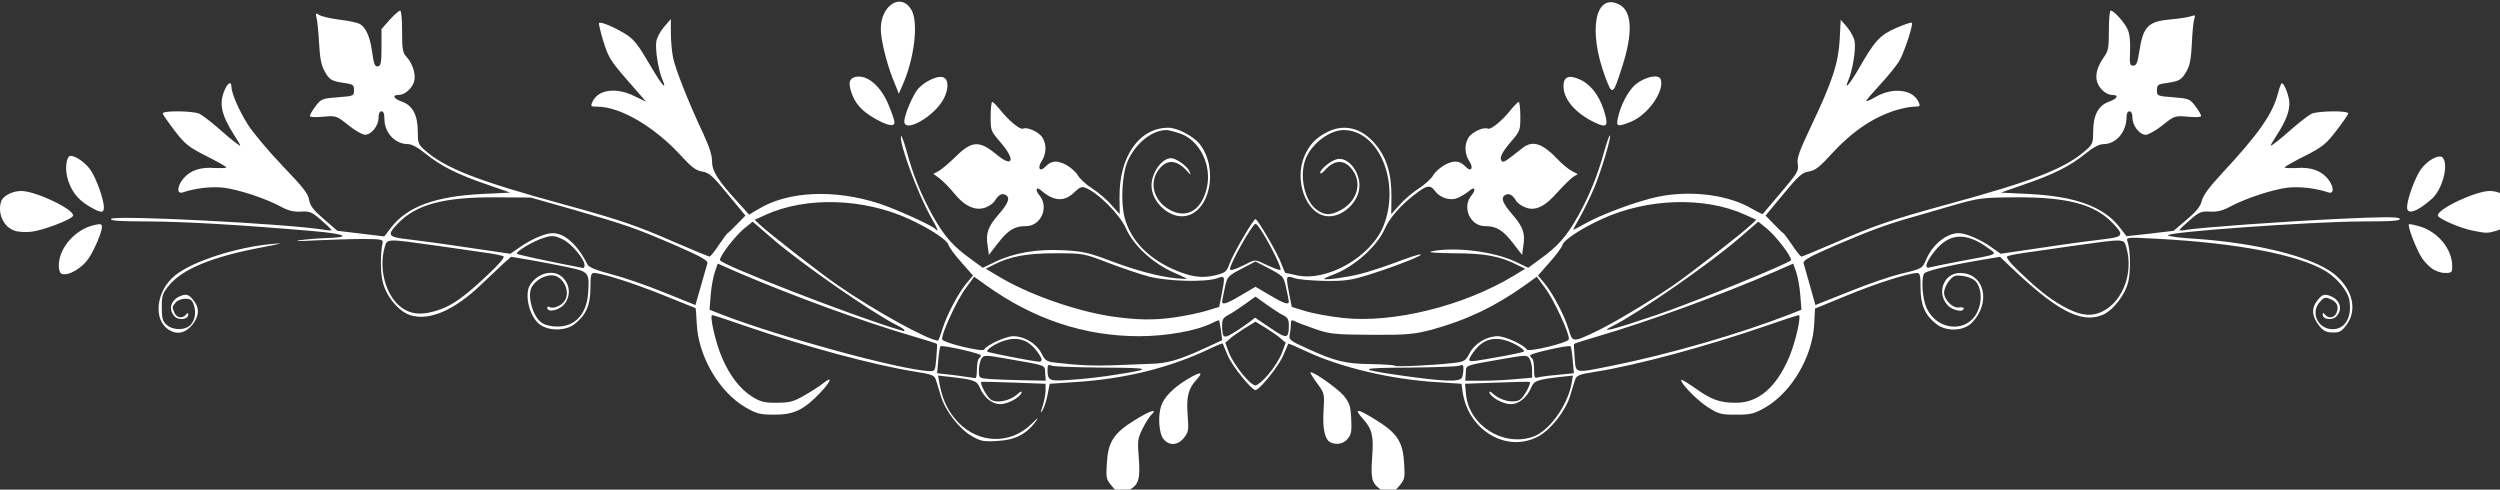
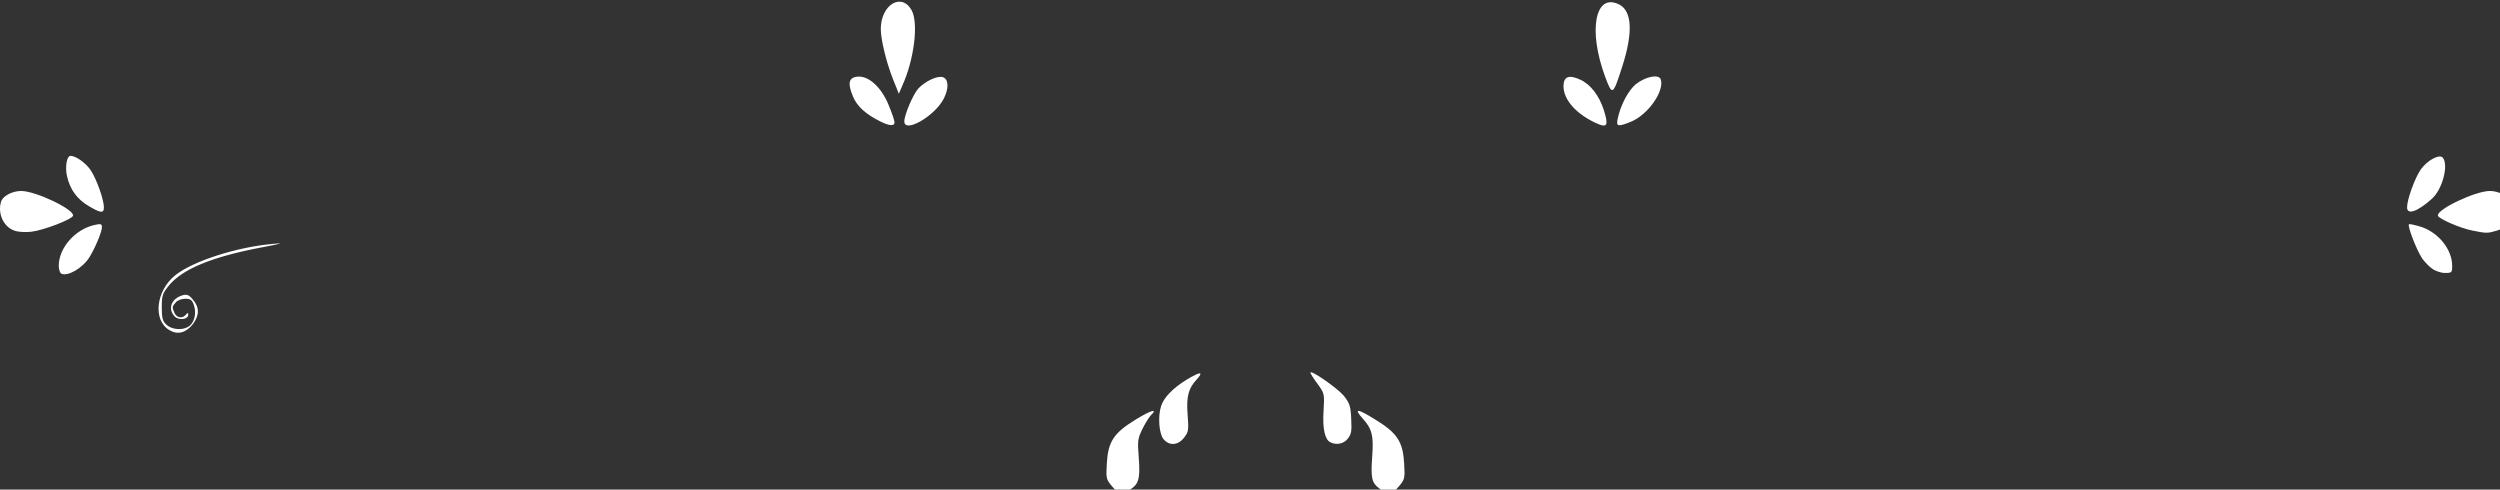
<svg xmlns="http://www.w3.org/2000/svg" width="1138.401" height="222.956" preserveAspectRatio="xMidYMid" version="1.0" viewBox="0 0 853.801 167.217">
  <rect x="0" y="0" width="853.801" height="167.217" fill="#333333" stroke="none" />
  <g style="fill:#fff">
    <path d="M5668 4220c-29-29-30-34-26-94 6-95 34-132 147-190 82-42 116-49 75-16-8 8-27 33-41 57-23 40-25 49-18 122 8 89 0 113-45 136-42 22-58 19-92-15zM7033 4231c-41-25-46-45-38-139 8-87-1-117-49-161-47-44-27-43 65 5 113 58 141 95 147 190 4 60 3 65-26 94-35 35-55 37-99 11zM5930 4018c-22-24-28-97-11-140 14-37 62-78 133-114 68-34 86-34 47 2-41 37-52 72-45 149 6 67 5 73-18 98-31 34-77 36-106 5zM6782 4033c-28-11-41-58-35-134 5-74 5-74-31-116-20-22-36-44-36-47 0-15 138 66 170 98 30 32 35 44 38 99 3 53 1 65-18 85-20 21-57 28-88 15z" style="fill:#fff" transform="matrix(.067 0 0 .08 -.026 -171.578)" />
-     <path d="M4955 4007c-65-31-137-109-159-172-10-28-21-59-26-71-7-17-23-22-101-32-212-28-566-108-874-197-85-25-159-45-164-45-15 0 16 116 49 180 40 79 92 135 154 168 42 22 64 27 126 26 64 0 85-4 140-31 36-17 80-41 98-53 48-33 39-8-15 40-84 74-135 95-233 95-76 0-93-4-151-32-134-66-239-218-247-355-2-38-5-68-6-68s-76-25-167-56c-151-51-309-93-351-94-15 0-18 10-18 64 0 72-22 115-79 153-45 31-132 32-179 3-53-32-81-130-49-170 43-55 130-68 172-25 33 32 33 78 0 110-25 25-85 35-85 14 0-5 5-7 11-4 14 9 55-2 73-21 40-39-1-114-62-114-47 0-100 32-108 66-9 36 11 95 41 124 18 17 40 25 79 28 98 8 165-45 174-139 8-90 5-94-100-113-51-9-138-23-193-31l-99-14-36 26c-19 15-71 56-115 91-139 112-267 158-364 132-59-16-123-81-140-143-12-41-12-122 0-167 3-13-13-15-101-15-58 0-168 3-245 6-79 4-112 3-75-1 36-4 97-8 135-9 133-3 97-18-72-30-376-27-649-40-838-41-147 0-196-3-188-11 17-17 893 21 1081 46 23 4 42 4 42 2 0-3-24-22-53-43-46-34-58-38-102-36-37 2-66-4-105-22-76-34-212-72-290-80-59-6-146 2-207 20-33 9-31-26 3-60 35-34 86-49 161-44 34 1 59 0 57-3-2-4-49-26-104-49-89-38-107-50-160-108-33-36-60-69-60-73 0-13 153-11 186 1 15 6 57 33 93 59 36 27 79 57 96 67 28 18 28 17-12-36-65-86-77-134-48-190 16-32 35-40 35-16 0 28 38 102 85 164 26 34 105 113 176 175 103 90 130 118 135 145 5 25 21 43 75 82l69 50 120 12 119 12 38-41c81-86 223-130 456-140l148-6-116-34c-149-42-239-80-315-132-38-26-71-41-90-41-66 0-120-49-120-107 0-23-5-33-15-33s-15 10-15 28c0 34-37 72-69 72-13 0-51-18-85-41-60-40-62-41-128-36-39 3-68 2-68-3 0-6 13-24 29-42 28-31 34-33 113-38 81-5 83-6 83-30 0-23-5-26-50-31-65-8-76-13-101-52-16-24-23-54-27-117-3-47-9-96-13-109-6-21-5-22 14-12 12 6 59 15 104 20 46 4 94 13 106 20 27 14 48 54 57 106 11 66 16 76 33 73 14-3 17-17 17-81v-78l42-40c23-21 47-39 53-39s10 34 10 88c0 78 3 91 21 108 33 29 51 78 40 108-12 30-48 56-78 56-36 0-27 16 17 29 54 16 80 58 80 128 0 47 3 54 32 76 106 80 269 133 719 236 279 64 369 90 565 162 89 32 166 59 171 59s26-22 48-50c22-27 42-50 45-50 3-1 24-18 47-38l43-37-90-91c-77-79-95-92-130-97-31-4-54-18-101-61-139-129-315-216-436-216-31 0-33-2-23-20 28-53 120-64 214-25l60 24-96-92c-87-84-97-98-122-166-15-40-25-76-22-78 7-7 73 16 127 43 51 25 69 45 144 152 50 72 78 96 51 45-20-41-37-128-30-162 3-16 21-44 40-62l34-33v60c0 32 5 79 11 104 11 48 81 196 154 325 31 57 45 91 45 119 0 42 29 80 137 179l52 48 48-24c152-77 389-85 616-23 86 24 263 91 285 108 20 17 14 3-24-53-66-99-161-313-151-343 2-6 14 21 27 59 35 108 75 190 135 281 59 88 104 131 198 187l57 35 62-25c96-39 215-56 348-50 98 4 133 11 240 45 130 41 248 68 338 75 28 2 52 3 52 2s-28-13-62-25c-110-40-210-117-248-190-30-58-144-154-208-174-16-6-30-1-52 17-52 44-106 43-172-5-26-19-33-3-9 21 50 50 7 131-68 131-59 0-91 16-143 72l-47 51-6-37c-11-55 1-83 55-135 52-50 62-74 34-85-18-7-34 1-52 25-6 10-28 23-46 29-51 17-107-4-159-57-23-24-57-53-75-65l-34-21 29-13c16-8 53-35 83-59 84-70 122-72 211-10 84 58 97 22 19-53-49-48-50-49-50-110 0-34 4-62 8-62 5 0 21 14 38 31 44 47 104 89 119 83 22-9 83 15 100 39 21 30 19 70-5 100-23 29-9 48 18 24 31-27 60-29 106-9 24 11 52 32 61 46 10 14 43 40 74 56 31 17 75 48 97 70l42 39-1-72c-2-175 101-297 249-297 46 0 130 37 161 71 96 105 51 289-75 306-80 11-172-59-172-130 0-55 53-117 100-117 24 0 81 33 92 54s11 21-13-1c-55-50-107-49-148 3-46 59-12 137 75 170 80 30 149-7 175-96 29-96-33-205-134-235-28-8-60-15-71-15-74 0-159 58-198 134-29 57-36 177-14 243 31 93 116 168 246 217 89 33 147 40 215 26 52-11 58-15 72-48 16-40 122-192 133-192s117 152 133 193c9 20 18 37 20 37s28 4 57 10c154 29 380-79 443-212 87-185-24-408-204-408-73 0-167 61-195 127-31 72-3 176 58 213 41 25 71 25 124 1 79-36 107-109 63-165-41-52-94-53-146-4-13 12-23 17-23 10 0-14 50-49 82-57 55-14 118 47 118 112 0 71-92 141-172 130-102-14-161-153-109-255 25-48 55-76 111-101 88-40 180-22 251 49 58 58 83 127 82 227l-1 72 42-39c22-22 66-53 97-70 31-16 64-42 74-56 9-14 37-35 61-46 46-20 75-18 106 9 27 24 41 5 18-24-24-30-26-70-5-100 17-24 78-48 100-39 15 6 75-36 119-83 17-17 33-31 38-31 4 0 8 28 8 62 0 61-1 62-50 110-47 46-60 71-42 82 8 5 24-5 101-56 53-36 103-23 185 50 21 18 52 40 69 47l30 13-24 12c-13 8-49 37-79 65-66 63-114 82-165 65-19-6-41-19-47-29-18-24-34-32-52-25-28 11-18 35 34 85 54 52 66 80 55 135l-6 37-47-51c-52-56-84-72-143-72-75 0-118-81-68-131 24-24 17-40-9-21-9 7-33 20-52 28-40 19-95 7-125-26-25-28-42-25-105 16-71 46-127 100-150 144-38 74-153 161-257 195-29 9-53 18-53 20 0 7 115-6 185-21 39-8 119-30 180-49 60-19 116-35 125-34 23 1-112 46-245 82-105 28-135 32-240 31-66-1-137-6-157-12-44-12-44-11-25 73l12 50 70 18c39 10 124 23 190 29 254 24 617-51 871-180l59-30-40-16c-89-38-167-50-324-50-90-1-138-4-115-8 119-21 321 0 432 45l62 25 57-35c94-56 139-99 197-186 59-89 100-173 135-280 13-38 25-66 28-64 7 8-45 153-81 225-19 37-50 91-70 121-20 29-36 54-36 56s23-8 52-22c89-43 278-101 383-119 170-28 359-7 478 53 27 13 51 23 53 21s44-43 94-93c83-82 90-91 84-120-5-27 7-53 70-165 108-190 137-266 144-368l5-83 32 31c18 18 36 45 39 61 7 34-10 121-30 162-27 51 1 27 51-45 82-120 107-143 191-174 41-15 77-25 80-22 7 8-35 116-61 158-12 19-57 66-99 104s-75 70-73 72 23-5 47-17c88-43 191-33 220 21 10 18 8 20-23 20-18 0-60 7-92 15-121 32-226 92-339 196-52 48-75 62-106 66-35 5-53 19-130 97l-90 91 43 37c23 20 44 37 47 38 3 0 23 23 45 50 22 28 43 50 48 50s82-27 171-59c196-72 286-98 565-162 452-103 613-156 719-237 29-22 32-30 32-76 0-69 26-111 80-127 44-13 53-29 17-29-30 0-66-26-77-56-11-29 1-65 35-106 22-26 25-39 25-114 0-46 4-84 9-84 17 0 71 51 87 81 10 19 14 51 12 92-3 56-1 62 16 62 16 0 22-11 31-60 20-109 44-129 165-138 41-3 86-9 99-13 21-6 23-5 16 12-4 10-10 57-12 104-4 65-10 93-26 117-26 39-37 44-102 52-45 5-50 8-50 31 0 24 2 25 83 30 79 5 85 7 113 38 16 18 29 36 29 42 0 5-29 6-67 3-67-5-69-4-129 36-34 23-73 41-86 41-32 0-68-39-68-73 0-17-5-27-15-27-9 0-15 9-15 24 0 64-53 116-118 116-21 0-52 14-92 41-76 52-166 90-315 132l-116 34 148 6c232 10 375 54 456 140l37 40 120-11 120-12 67-48c50-35 70-57 77-81 6-22 38-58 100-114 192-173 260-255 288-344 7-24 16-43 20-43 12 0 38 57 38 84 0 38-17 76-63 136-40 53-40 54-12 36 17-10 60-40 96-67 36-26 78-53 93-59 33-12 186-14 186-1 0 4-27 37-60 73-53 58-71 70-160 108-55 23-102 45-104 49-2 3 23 4 57 3 75-5 126 10 161 44 34 34 36 69 4 60-62-18-149-26-208-20-78 8-214 46-290 80-39 18-68 24-105 22-44-2-56 2-102 36-29 21-53 40-53 43 0 2 19 2 43-2 79-10 471-34 770-46 225-9 301-9 309-1 9 9-37 12-188 12-272 1-1020 46-992 60 7 4 69 11 138 14 316 18 596 77 706 149 96 64 123 154 65 219-25 28-36 33-72 32-35-1-48-8-71-33-35-39-36-74-2-107 19-20 31-24 52-19 58 14 78 57 42 90-21 19-70 14-70-7 0-9 3-9 12 0 18 18 46 14 58-7 14-27 3-48-32-60-26-9-33-7-55 15-46 46-6 114 68 114 63 0 99-51 85-123-7-39-63-96-123-126-139-69-449-119-857-137-154-7-159-7-151 12 15 37 17 125 4 171-16 57-79 125-134 143-110 36-235-20-480-217l-40-32-100 14c-180 26-280 47-287 58-16 25-8 109 13 147 59 104 222 106 265 3 19-43 12-93-16-118-10-9-39-20-64-22-38-5-48-2-70 20-14 14-26 37-26 51 0 31 46 69 77 63 13-2 23 0 23 4 0 20-62 8-85-16-54-53-15-135 66-135 126 0 161 128 59 214-43 35-131 37-181 3-57-38-79-81-79-153 0-54-3-64-17-64-46 1-211 45-358 96l-163 56-4 66c-8 137-113 289-247 355-58 28-75 32-151 32-77 0-91-3-146-33-57-31-143-106-133-116 2-2 33 14 69 35 81 49 128 64 210 63 114 0 205-66 270-194 33-64 64-180 49-180-5 0-79 20-164 45-308 89-662 169-874 197-78 10-94 15-101 32-5 12-16 42-25 68-22 63-97 145-160 174-159 75-359-21-389-187l-6-36-127-7c-235-12-489-63-663-131-50-20-92-35-93-33-1 1-13 25-26 51-22 44-121 147-141 147s-119-103-141-147l-26-52c-1-2-33 9-70 24-201 80-431 128-686 141l-126 7-11 48c-6 26-18 56-26 66-11 15-11 11 1-19 8-21 15-50 15-66v-29l-162-5c-90-3-164-4-166-3-8 7 30 66 50 76 29 16 95 5 131-21 16-13 28-17 25-10-7 21-70 50-109 50-41 0-82-27-104-70-15-30-28-34-147-46l-66-6 9 42c15 64 44 114 93 157 106 93 269 96 376 6 33-27 38-29 20-9-49 55-106 79-194 83-70 4-88 1-131-20zm2857 3c83-23 177-131 199-227l7-35-66 6c-119 12-132 16-147 46-22 43-63 70-104 70-39 0-102-29-109-50-3-7 9-3 25 10 36 26 102 37 131 21 20-10 58-69 50-76-2-1-77 0-167 3l-163 5 5 44c15 133 186 225 339 183zm-1345-268c27-27 57-67 68-91l19-43-22-16c-12-10-47-30-77-46l-55-28-55 28c-30 16-65 36-77 46l-22 16 19 43c24 51 108 139 135 139 10 0 41-22 67-48zm-1139-4c-3-37 15-31-203-63-103-15-110-15-122 1-7 10-13 32-13 50 0 33 0 33 58 37 31 2 108 4 170 5l113 2zm362 6c191-25 182-29-68-30-130-1-247-4-259-8-19-6-23-4-23 13 0 52 5 54 122 47 61-3 163-13 228-22zm1764 10c3-9 6-25 6-35 0-17-4-19-22-13-13 4-130 7-260 8-251 1-261 6-59 31 250 30 326 32 335 9zm274 9 82-6v-32c0-17-6-39-13-49-12-16-19-16-122-1-218 32-200 26-203 63l-3 32h88c48 0 125-3 171-7zm-2748-42c0-22 5-43 10-46 6-3 10-9 10-13 0-9-199-46-206-39-3 3-8 30-11 60l-6 55 94 9c52 6 97 11 102 12 4 0 7-17 7-38zm2959 24 84-7-6-55c-3-30-8-57-11-60-7-7-206 30-206 39 0 4 5 10 10 13 6 3 10 24 10 46 0 34 3 40 18 35 9-2 55-8 101-11zm-3166-72c3-32 5-59 3-60-1-2-58-17-127-34-253-62-621-175-895-274l-95-35-15 36c-8 20-18 64-21 98l-6 63 64 21c293 95 906 235 1055 241 31 1 31 0 37-56zm3451 32c288-49 644-135 895-217l64-21-6-63c-3-34-13-78-21-98l-15-36-95 35c-274 99-642 212-895 274-69 17-126 32-127 34-2 1 0 28 3 60 7 68-7 66 197 32zm-2364-7c87-1 149-16 277-65l93-36-6-41c-4-22-8-42-9-44-1-1-18 4-37 12-77 33-233 56-371 56-279 0-540-73-781-218l-60-36-42 48c-44 48-128 200-121 220 5 14 206 55 214 43 12-19 110-57 148-57 57 0 118 31 144 73 20 33 26 36 84 41 113 11 181 13 287 10 58-2 139-5 180-6zm1552-4c52-5 59-9 79-41 26-42 87-73 144-73 38 0 136 38 148 57 8 12 209-29 214-43 7-20-77-172-121-220l-42-48-60 36c-151 91-300 150-475 190-91 20-129 23-309 22-189-1-212-3-290-26-47-14-93-28-102-33-14-6-18-2-18 16 0 13-3 33-6 45-5 18 5 25 88 56 141 54 195 66 324 67 65 1 121 4 124 7 5 6 201-2 302-12zm-2102-15c0-6-15-26-33-44-41-41-93-53-157-36-46 12-95 39-87 47 4 4 228 41 265 43 6 1 12-4 12-10zm2360-15c51-8 96-16 98-19 7-7-44-34-88-46-64-17-116-5-157 36-18 18-33 38-33 44 0 12 6 11 180-15zm-2866-114c22-60 80-153 124-197l32-32-60-57c-33-31-62-64-65-74-7-21-92-68-200-110-232-89-522-97-730-19l-58 22 24 19c52 41 310 209 404 263 184 106 449 229 506 234 3 1 13-22 23-49zm3326 12c83-32 269-125 396-197 93-54 350-221 403-263l24-19-58-22c-207-78-499-70-730 19-108 42-193 89-200 110-3 10-32 43-65 74l-60 57 32 32c44 44 102 137 124 197 20 57 20 57 134 12zm-1768-38 36-23 78 44c84 48 94 47 94-11 0-26-6-34-30-44-17-7-55-28-85-46l-55-33-55 33c-30 18-68 39-85 46-23 10-30 19-30 40 0 57 7 62 53 38 23-11 58-31 79-44zm-1752 30c0-3-16-12-36-20-130-55-485-261-636-370l-101-73-43 29c-47 33-124 116-124 135 0 18 675 238 915 298 11 2 21 5 23 6 1 0 2-1 2-5zm3835-65c187-53 685-223 685-234 0-19-77-102-124-135l-43-29-101 73c-151 109-506 315-636 370-86 36-9 20 219-45zm-2452 10c49-6 119-18 155-27l67-17 12-50c19-84 19-85-24-72-59 17-247 13-343-7-46-10-141-37-210-59-123-40-127-41-270-41-147 0-231 13-317 50l-38 16 60 30c151 77 388 148 577 173 132 16 221 18 331 4zm-3743-35c63-20 124-57 234-144 58-45 90-77 83-81-7-3-39-9-72-13s-152-18-265-32c-265-31-256-31-269 7-31 91 5 204 82 254 54 35 116 37 207 9zm8468 10c104-43 158-166 121-273-13-38-4-38-269-7-113 14-232 28-265 32s-66 10-73 13c-8 5 16 30 71 73 102 82 166 121 243 153 69 28 120 31 172 9zm-7112-205c4-12-29-28-163-77-202-73-246-86-523-153l-215-51-190-1c-255 0-392 31-483 109-60 51-56 60 36 69 42 4 180 19 305 35l229 28 48-28c58-34 130-60 167-60 62 0 127 49 178 134 7 12 47 25 120 41 61 13 182 48 270 78l160 54 28-81c15-45 30-88 33-97zm6077 46c116-23 115-23 136-63 33-64 104-112 165-112 37 0 114 28 167 60l47 28 228-28c126-16 264-31 307-35 91-9 95-18 35-69-91-79-228-109-483-109-184 1-195 2-340 37-82 20-179 44-215 52-119 29-203 55-373 116-135 49-167 64-163 77 3 9 18 52 33 97l27 81 174-58c95-32 210-65 255-74zm-3354 89 71-35 71 35c70 35 99 44 99 29 0-5-6-30-13-57-14-53-13-52-99-90l-58-25-57 25c-87 38-86 37-100 90-7 27-13 52-13 57 0 15 29 6 99-29zm28-134c41-18 42-18 103 7 34 13 64 22 67 20 11-12-108-197-127-197-15 0-130 170-130 193 0 10 28 2 87-23zm-3377 7c0-27-70-96-115-112-38-15-52-16-92-5-51 12-146 60-138 68 4 4 158 32 338 61 4 0 7-5 7-12zm7010-17c202-31 193-27 145-56-113-69-198-65-272 12-45 46-57 79-25 70 9-2 78-14 152-26z" style="fill:#fff" transform="matrix(.067 0 0 .08 -.026 -171.578)" />
    <path d="M864 3554c-86-42-69-169 31-235 90-60 315-120 495-133 60-5 50-2-50 14-256 40-411 93-480 165-31 32-35 42-35 91 0 47 4 59 24 75 26 21 81 25 112 8 30-15 42-57 28-91-9-23-18-28-44-28-19 0-41 7-49 16-19 18-19 20-6 45 12 21 40 25 58 7 9-9 12-9 12 0 0 21-49 26-70 7-36-33-16-76 42-90 21-5 33-1 52 19 34 33 33 68-1 105-35 37-78 46-119 25zM313 3313c-7-3-13-18-13-34 0-76 84-156 183-174 31-6 37-4 37 9 0 20-34 89-64 129-34 46-110 83-143 70zM12395 3290c-16-10-38-30-48-42-29-36-78-143-67-146 5-2 34 4 65 12 88 26 155 97 155 166 0 28-2 30-37 30-21 0-51-9-68-20zM73 3129c-55-16-86-74-67-124 9-24 58-45 102-45 74 0 269 78 265 105-2 15-150 63-213 69-30 3-69 1-87-5zM12603 3129c-62-10-174-51-176-64-5-27 192-105 265-105 44 0 93 21 102 45 22 58-7 111-69 125-46 11-51 11-122-1zM452 3024c-59-29-95-71-110-127-11-41-1-87 18-87 28 0 80 32 104 63 30 39 66 125 66 157 0 26-16 25-78-6zM12270 3030c0-34 39-124 70-162 33-39 95-67 112-50 31 31-2 135-55 175-73 55-127 71-127 37zM8149 2675c-108-38-179-102-179-162 0-41 27-51 86-28 52 20 95 67 119 128 24 64 19 77-26 62zM4485 2662c-72-30-115-63-136-104-29-57-23-82 21-86 57-5 121 43 159 119 17 34 31 68 31 76 0 17-26 16-75-5zM4610 2663c0-28 45-116 71-140 34-31 97-56 125-49 30 8 32 48 5 92-46 75-201 149-201 97zM8246 2653c14-59 55-123 93-149 50-33 118-44 127-20 19 50-65 150-151 180-68 23-77 21-69-11zM4551 2480c-33-70-61-168-61-211 0-103 105-158 157-81 36 54 14 209-47 322l-18 35zM8183 2474c-89-200-52-362 71-310 66 28 71 121 15 266-47 123-50 124-86 44z" style="fill:#fff" transform="matrix(.067 0 0 .08 -.026 -171.578)" />
  </g>
</svg>